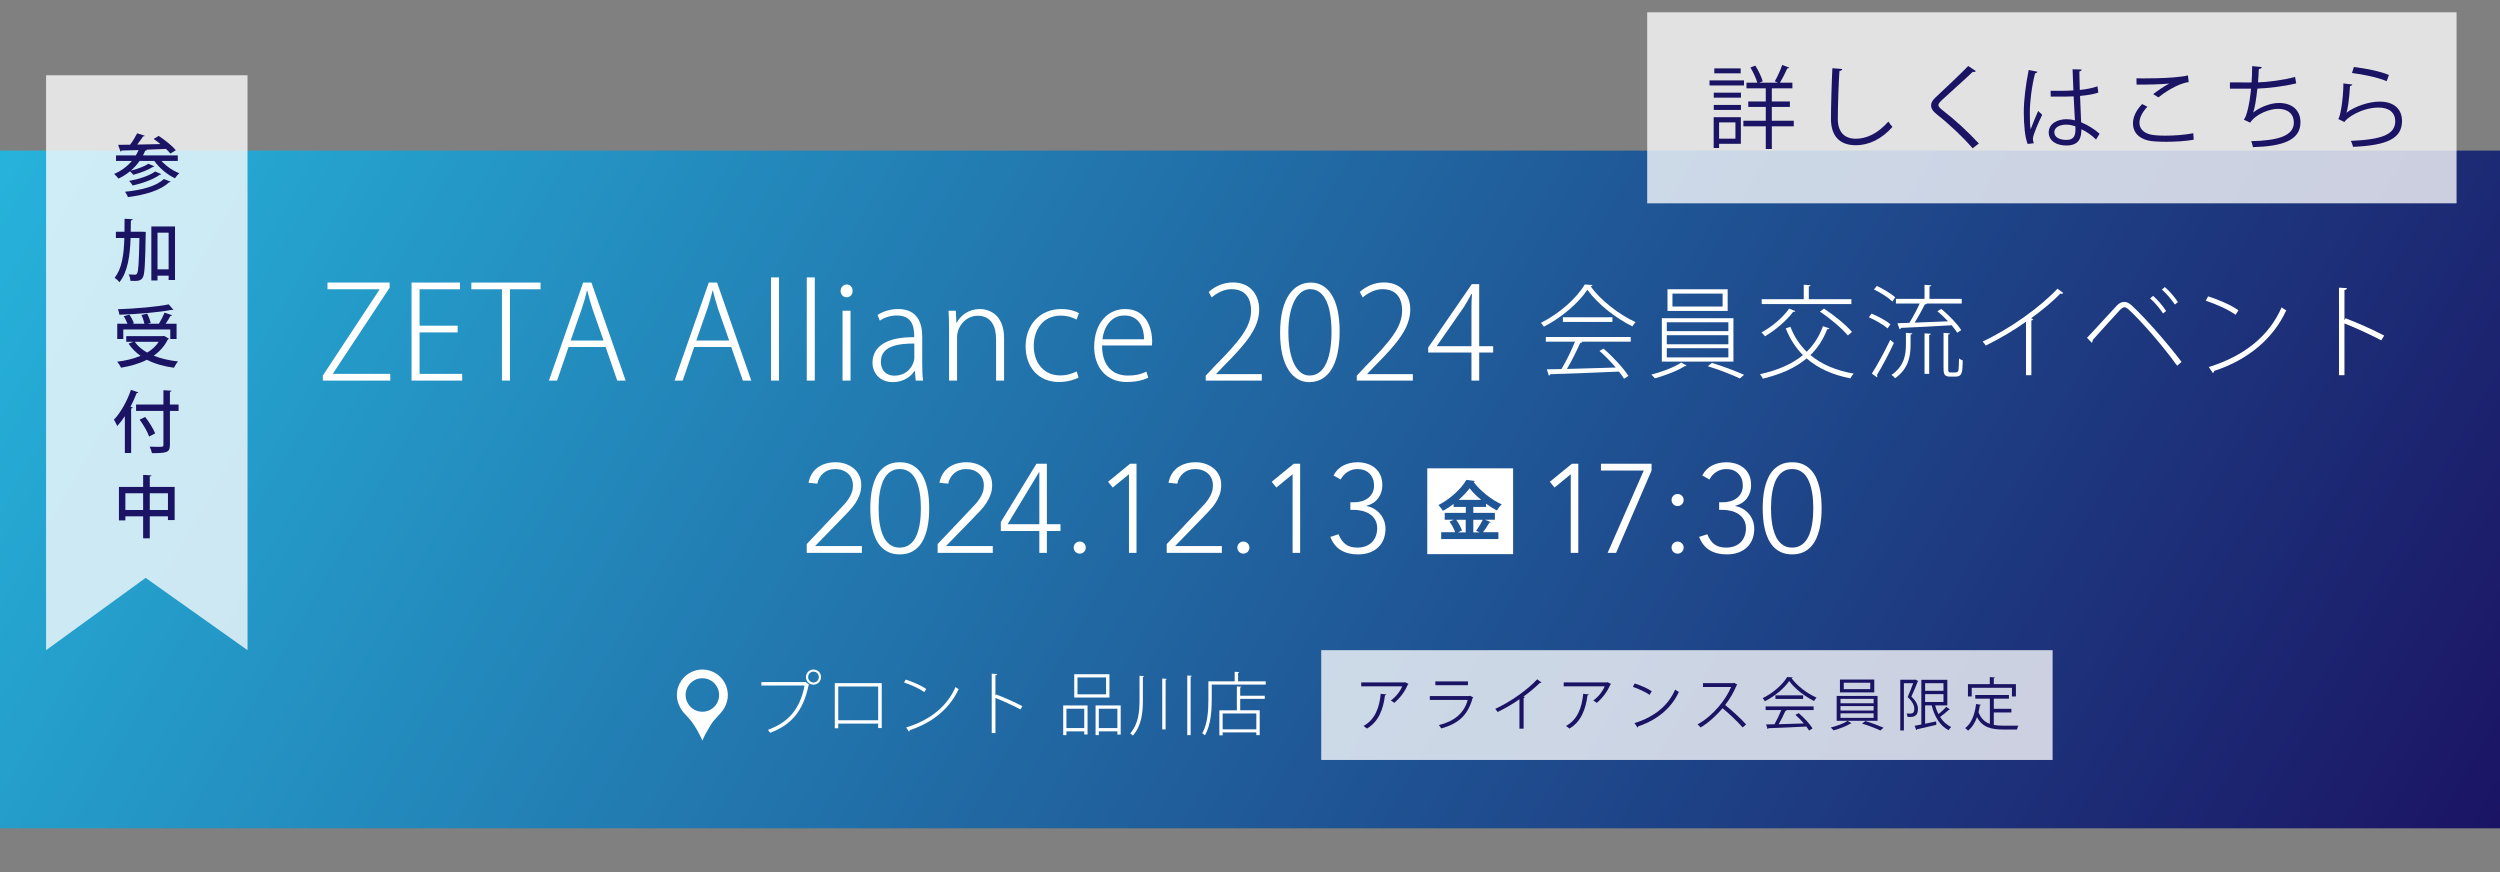
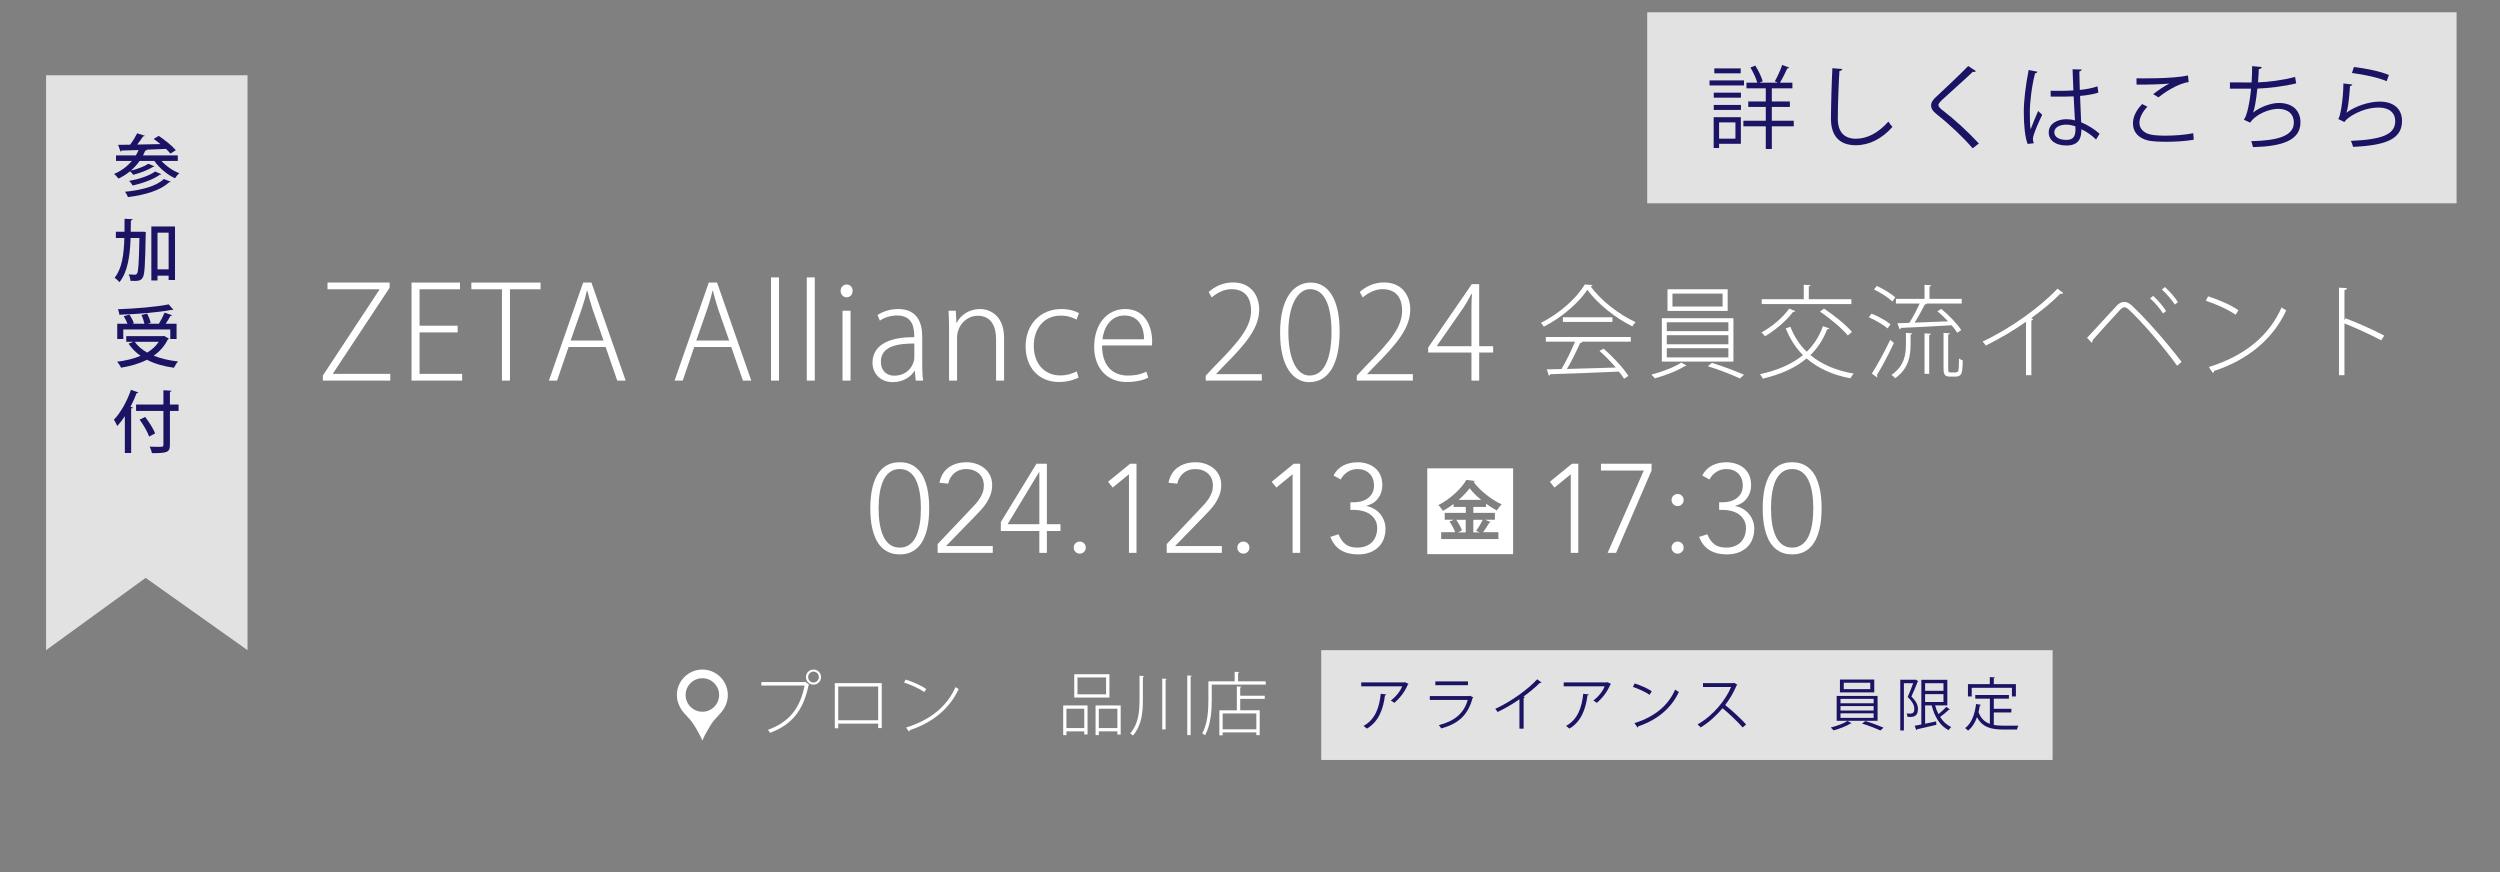
<svg xmlns="http://www.w3.org/2000/svg" id="_レイヤー_1" data-name="レイヤー 1" width="332" height="115.863" viewBox="0 0 332 115.863">
  <rect x="0" y="0" width="332" height="115.863" fill="#808080" stroke="none" />
  <defs>
    <style>
      .cls-1 {
        fill: #1b1464;
      }

      .cls-2 {
        opacity: .77;
      }

      .cls-2, .cls-3 {
        fill: #fff;
      }

      .cls-4 {
        fill: url(#_名称未設定グラデーション_148);
      }
    </style>
    <linearGradient id="_名称未設定グラデーション_148" data-name="名称未設定グラデーション 148" x1="22.014" y1="-18.13" x2="309.986" y2="148.13" gradientUnits="userSpaceOnUse">
      <stop offset="0" stop-color="#26b3db" />
      <stop offset=".999" stop-color="#1b1464" />
    </linearGradient>
  </defs>
-   <rect class="cls-4" y="20" width="332" height="90" />
  <polygon class="cls-2" points="32.872 86.343 32.872 9.999 6.119 9.999 6.119 86.343 19.34 76.743 32.872 86.343" />
  <g>
    <path class="cls-1" d="M23.609,21.369h-2.161c.612.692,1.495,1.305,2.359,1.629-.189.162-.441.478-.567.676-1.036-.478-2.062-1.342-2.746-2.305h-1.954c-.334.485-.729.918-1.17,1.296.819-.198,1.81-.559,2.341-.918l.792.342c-.027.045-.09.072-.189.072-.621.405-1.71.819-2.62,1.053-.099-.135-.271-.324-.423-.468-.468.387-.981.711-1.54.973-.126-.172-.396-.478-.576-.621.918-.388,1.729-.973,2.359-1.729h-2.107v-.729h2.629c.135-.226.261-.469.369-.711-.855.026-1.629.045-2.25.062-.027.081-.081.126-.153.135l-.315-.891c.45-.01.99-.01,1.594-.019.351-.468.711-1.062.936-1.513l1.008.324c-.027.063-.108.091-.225.091-.207.323-.495.72-.783,1.08.972-.019,2.035-.045,3.088-.063-.297-.252-.612-.486-.9-.684l.675-.405c.792.531,1.792,1.323,2.269,1.899-.297.207-.513.324-.72.45-.145-.18-.352-.396-.585-.621-.874.045-1.764.081-2.62.107l.081.027c-.027.072-.108.108-.226.108-.09.216-.18.423-.288.621h4.619v.729ZM22.655,24.123c-.027.063-.099.1-.216.091-1.107,1.062-3.133,1.665-5.446,1.962-.081-.216-.243-.521-.396-.711,2.161-.207,4.168-.729,5.159-1.692l.9.351ZM21.422,23.124c-.036.055-.099.081-.198.081-.819.604-2.278,1.135-3.61,1.432-.099-.189-.288-.45-.459-.612,1.251-.225,2.7-.685,3.448-1.251l.819.351Z" />
    <path class="cls-1" d="M18.91,30.773l.45.027c0,.063-.009.181-.009.279-.072,4.051-.135,5.41-.405,5.798-.279.432-.594.45-1.62.423-.018-.252-.099-.621-.243-.855.351.027.675.036.828.036.135,0,.207-.036.288-.162.18-.252.252-1.404.315-4.708h-1.171c-.081,2.367-.378,4.501-1.485,5.869-.144-.197-.432-.459-.639-.594.981-1.197,1.233-3.079,1.296-5.275h-1.125v-.838h1.144c.009-.558.009-1.134.009-1.719l1.08.054c-.018.099-.09.153-.243.171,0,.504-.009.999-.018,1.494h1.548ZM20.098,30.071h3.143v7.112h-.847v-.576h-1.477v.64h-.819v-7.176ZM20.917,35.77h1.477v-4.87h-1.477v4.87Z" />
    <path class="cls-1" d="M21.791,44.607l.639.36c-.036.054-.09.099-.144.117-.441.891-1.081,1.593-1.873,2.151.927.378,2.025.63,3.232.766-.189.207-.423.585-.541.837-1.368-.189-2.574-.531-3.592-1.062-1.008.514-2.188.847-3.439,1.054-.09-.217-.342-.604-.522-.793,1.134-.144,2.196-.396,3.115-.783-.63-.44-1.17-.98-1.593-1.611l.621-.252h-.928v-.756h4.862l.162-.027ZM16.372,43.751v1.27h-.802v-2.025h1.359c-.117-.307-.306-.702-.495-.999l.748-.217c.243.352.495.829.594,1.144l-.234.072h1.639c-.072-.333-.225-.811-.396-1.17l.766-.172c.198.388.396.909.459,1.233l-.423.108h1.512c.27-.433.576-1.035.756-1.477l1.008.342c-.027.055-.108.091-.225.091-.162.306-.405.702-.639,1.044h1.45v2.025h-.838v-1.27h-6.238ZM23.024,41.141c-.026.018-.062.027-.107.027-.036,0-.072-.01-.117-.019-1.756.342-4.564.567-6.95.648-.009-.216-.108-.54-.189-.729,2.368-.09,5.14-.315,6.743-.648l.621.721ZM17.893,45.39c.396.567.963,1.045,1.647,1.432.639-.378,1.161-.855,1.539-1.432h-3.187Z" />
    <path class="cls-1" d="M16.579,55.272c-.324.485-.657.927-1.009,1.305-.09-.216-.306-.647-.441-.846.874-.892,1.738-2.431,2.26-3.961l.99.342c-.036.062-.117.108-.234.099-.234.612-.514,1.225-.819,1.81l.306.081c-.018.072-.081.126-.216.136v5.923h-.837v-4.888ZM23.717,53.723v.847h-1.152v4.51c0,.567-.135.811-.495.945-.36.135-.972.153-1.891.153-.045-.243-.18-.621-.306-.864.387.018.756.027,1.053.027.711,0,.774,0,.774-.262v-4.51h-3.628v-.847h3.628v-1.899l1.071.062c-.009.081-.054.127-.207.145v1.692h1.152ZM19.801,57.972c-.198-.603-.747-1.548-1.26-2.241l.738-.36c.522.676,1.099,1.585,1.324,2.188l-.801.414Z" />
-     <path class="cls-1" d="M19.891,64.667h3.304v4.394h-.891v-.495h-2.413v2.926h-.882v-2.926h-2.359v.54h-.855v-4.438h3.214v-1.602l1.107.062c-.009.072-.072.126-.226.153v1.386ZM16.65,67.729h2.359v-2.224h-2.359v2.224ZM19.891,67.729h2.413v-2.224h-2.413v2.224Z" />
  </g>
  <g>
    <path class="cls-3" d="M51.742,38.211l-7.512,11.37v.069h7.598v.892h-8.953v-.669l7.512-11.405v-.052h-6.895v-.892h8.25v.687Z" />
    <path class="cls-3" d="M61.377,50.542h-6.723v-13.018h6.432v.892h-5.368v4.837h5.059v.892h-5.059v5.506h5.659v.892Z" />
    <path class="cls-3" d="M71.786,38.416h-4.064v12.126h-1.063v-12.126h-4.064v-.892h9.192v.892Z" />
    <path class="cls-3" d="M83.085,50.542h-1.115l-1.543-4.459h-4.922l-1.526,4.459h-1.081l4.545-13.018h1.098l4.545,13.018ZM80.153,45.225l-1.475-4.202c-.291-.909-.498-1.664-.686-2.419h-.051c-.171.772-.395,1.527-.669,2.351l-1.492,4.271h4.374Z" />
    <path class="cls-3" d="M99.769,50.542h-1.115l-1.543-4.459h-4.922l-1.526,4.459h-1.081l4.545-13.018h1.098l4.545,13.018ZM96.836,45.225l-1.475-4.202c-.291-.909-.497-1.664-.686-2.419h-.051c-.172.772-.395,1.527-.669,2.351l-1.492,4.271h4.374Z" />
    <path class="cls-3" d="M103.453,50.542h-1.063v-13.703h1.063v13.703Z" />
    <path class="cls-3" d="M108.203,50.542h-1.063v-13.703h1.063v13.703Z" />
    <path class="cls-3" d="M112.42,39.479c-.463,0-.789-.395-.789-.857,0-.446.343-.84.807-.84.48,0,.789.377.789.84,0,.515-.343.857-.806.857ZM112.952,50.542h-1.063v-9.278h1.063v9.278Z" />
    <path class="cls-3" d="M122.47,48.329c0,.738.017,1.527.12,2.213h-.978l-.12-1.286h-.051c-.446.737-1.458,1.492-2.864,1.492-1.818,0-2.71-1.304-2.71-2.573,0-2.178,1.903-3.43,5.54-3.396,0-.909,0-2.882-2.281-2.882-.789,0-1.63.224-2.281.687l-.309-.755c.806-.531,1.818-.789,2.727-.789,2.624,0,3.208,1.921,3.208,3.671v3.618ZM121.423,45.62c-1.938,0-4.442.239-4.442,2.4,0,1.287.84,1.87,1.767,1.87,1.989,0,2.675-1.664,2.675-2.35v-1.921Z" />
    <path class="cls-3" d="M133.341,50.542h-1.063v-5.488c0-1.646-.601-3.121-2.436-3.121-1.561,0-2.744,1.389-2.744,2.864v5.745h-1.063v-7.015c0-.892-.034-1.544-.068-2.264h.96l.086,1.612h.034c.498-.995,1.612-1.836,3.104-1.836.96,0,3.19.532,3.19,3.877v5.625Z" />
    <path class="cls-3" d="M143.234,50.147c-.412.206-1.355.583-2.624.583-2.642,0-4.408-1.921-4.408-4.733,0-2.916,1.956-4.957,4.751-4.957,1.115,0,1.99.326,2.333.549l-.326.857c-.429-.239-1.115-.531-2.093-.531-2.366,0-3.584,1.869-3.584,4.014,0,2.384,1.458,3.928,3.499,3.928,1.046,0,1.715-.31,2.212-.532l.24.823Z" />
    <path class="cls-3" d="M152.493,50.147c-.412.223-1.355.583-2.881.583-2.675,0-4.305-1.938-4.305-4.665,0-3.035,1.715-5.025,4.116-5.025,2.95,0,3.567,2.779,3.585,4.22,0,.257-.018.411-.034.617h-6.621c0,2.882,1.578,3.996,3.396,3.996,1.269,0,1.955-.257,2.487-.515l.257.789ZM151.927,45.053c.017-1.32-.532-3.156-2.607-3.156-1.921,0-2.761,1.767-2.916,3.156h5.523Z" />
    <path class="cls-3" d="M167.564,50.542h-7.443v-.651l1.167-1.252c3.31-3.328,4.854-5.214,4.854-7.409,0-1.424-.6-2.83-2.624-2.83-1.029,0-1.972.565-2.607,1.098l-.395-.721c.789-.721,1.904-1.27,3.207-1.27,2.573,0,3.499,1.956,3.499,3.568,0,2.486-1.749,4.562-4.733,7.546l-.978,1.029v.034h6.054v.857Z" />
    <path class="cls-3" d="M169.997,44.213c0-4.699,1.852-6.688,4.082-6.688,2.23,0,3.825,2.093,3.825,6.466,0,4.545-1.578,6.758-4.048,6.758-2.127,0-3.859-2.075-3.859-6.535ZM176.823,44.076c0-3.311-.84-5.677-2.847-5.677-1.646,0-2.881,2.161-2.881,5.677,0,3.499,1.063,5.797,2.812,5.797,2.092,0,2.916-2.59,2.916-5.797Z" />
    <path class="cls-3" d="M187.625,50.542h-7.443v-.651l1.166-1.252c3.31-3.328,4.854-5.214,4.854-7.409,0-1.424-.6-2.83-2.624-2.83-1.029,0-1.972.565-2.607,1.098l-.395-.721c.789-.721,1.904-1.27,3.208-1.27,2.572,0,3.499,1.956,3.499,3.568,0,2.486-1.75,4.562-4.734,7.546l-.978,1.029v.034h6.055v.857Z" />
    <path class="cls-3" d="M196.438,50.542h-1.029v-3.722h-5.746v-.669l5.797-8.421h.978v8.249h1.853v.841h-1.853v3.722ZM190.812,45.979h4.597v-5.042c0-.651.017-1.286.068-1.887l-.068-.017c-.395.754-.686,1.217-.995,1.731l-3.602,5.18v.034Z" />
    <path class="cls-3" d="M211.487,37.851c-.027.094-.121.147-.242.175,1.329,1.88,3.813,3.773,5.962,4.753-.147.147-.309.376-.43.564-2.162-1.062-4.619-2.968-5.976-4.861-1.114,1.706-3.41,3.692-5.773,4.901-.094-.135-.255-.376-.39-.51,2.377-1.182,4.727-3.236,5.814-5.09l1.034.067ZM205.284,45.371v-.618h11.279v.618h-6.553l.121.04c-.041.081-.135.121-.282.135-.443.993-1.114,2.377-1.759,3.451l6.485-.188c-.658-.766-1.423-1.571-2.162-2.202l.537-.309c1.276,1.101,2.659,2.604,3.304,3.625l-.578.376c-.174-.282-.416-.617-.685-.953-3.343.147-6.929.296-9.117.349-.014.121-.094.162-.188.188l-.269-.833,1.947-.04c.631-1.034,1.343-2.524,1.8-3.639h-3.881ZM207.553,42.135h6.579v.618h-6.579v-.618Z" />
    <path class="cls-3" d="M223.982,48.54c-.054.054-.134.08-.269.094-.873.578-2.578,1.235-3.948,1.611-.107-.134-.322-.376-.47-.496,1.383-.35,3.129-1.008,3.961-1.599l.725.39ZM220.692,42.256h9.507v5.761h-9.507v-5.761ZM221.35,42.793v1.182h8.178v-1.182h-8.178ZM221.35,44.511v1.208h8.178v-1.208h-8.178ZM221.35,46.244v1.222h8.178v-1.222h-8.178ZM221.444,38.415h7.99v2.874h-7.99v-2.874ZM222.102,38.993v1.719h6.66v-1.719h-6.66ZM231.058,50.259c-.993-.47-2.833-1.195-4.27-1.625l.563-.443c1.396.43,3.236,1.115,4.257,1.585l-.551.483Z" />
    <path class="cls-3" d="M237.766,43.397c.497,1.289,1.222,2.39,2.162,3.316.94-.913,1.665-2.027,2.162-3.397l.859.296c-.04.066-.134.121-.295.107-.537,1.383-1.276,2.511-2.229,3.438,1.464,1.222,3.397,2.055,5.747,2.457-.147.147-.349.43-.443.631-2.376-.456-4.31-1.343-5.814-2.645-1.504,1.275-3.464,2.121-5.814,2.686-.067-.175-.255-.443-.376-.592,2.296-.51,4.229-1.315,5.707-2.537-.98-.98-1.732-2.162-2.283-3.545l.618-.215ZM238.41,41.315c-.041.081-.148.121-.282.095-.927,1.235-2.404,2.457-3.733,3.249-.107-.134-.322-.389-.47-.51,1.289-.698,2.793-1.907,3.679-3.169l.806.335ZM245.863,39.731v.645h-11.911v-.645h5.586v-1.92l.9.066c-.014.081-.081.148-.229.162v1.691h5.653ZM245.393,44.551c-.752-.913-2.336-2.256-3.706-3.169l.537-.402c1.343.886,2.954,2.188,3.719,3.102l-.55.47Z" />
    <path class="cls-3" d="M248.541,41.651c.886.35,1.974.953,2.511,1.41l-.376.551c-.537-.471-1.598-1.088-2.497-1.478l.362-.483ZM248.582,49.614c.698-1.088,1.706-2.94,2.444-4.484l.483.416c-.672,1.45-1.598,3.209-2.256,4.256.04.055.054.121.054.175,0,.04-.014.095-.041.135l-.685-.497ZM249.24,37.972c.873.402,1.934,1.034,2.444,1.517l-.376.551c-.524-.51-1.558-1.182-2.444-1.598l.376-.47ZM253.725,45.707c0,1.53-.228,3.223-2.054,4.524-.107-.147-.322-.349-.483-.442,1.745-1.195,1.92-2.767,1.92-4.096v-1.49l.846.067c-.013.08-.08.134-.228.16v1.276ZM251.979,42.926l1.584-.053c.457-.726,1.007-1.76,1.37-2.565h-3.155v-.617h3.8v-1.866l.886.066c-.013.081-.067.148-.228.161v1.639h4.283v.617h-4.687l.041.014c-.027.081-.121.107-.255.107-.349.698-.873,1.665-1.356,2.417,1.343-.04,2.9-.107,4.445-.175-.457-.483-.954-.953-1.424-1.343l.511-.309c1.007.819,2.148,2.001,2.658,2.82l-.523.349c-.188-.282-.443-.631-.752-.993-2.484.147-5.116.281-6.728.349-.026.107-.094.161-.174.188l-.295-.807ZM255.578,49.654v-5.384l.846.053c-.013.081-.08.148-.228.162v5.169h-.618ZM258.72,48.889c0,.51.027.577.376.577h.483c.322,0,.497-.067.524-.443.026-.229.04-.738.054-1.423.134.107.322.201.497.268-.041,1.611-.054,2.148-1.021,2.148h-.658c-.873,0-.873-.482-.873-1.275v-4.538l.846.067c-.013.08-.067.134-.228.16v4.459Z" />
    <path class="cls-3" d="M274.007,38.912c-.054.067-.121.107-.229.107-.04,0-.094-.013-.161-.026-1.021,1.061-2.564,2.322-3.88,3.263l.269.147c-.013.081-.121.135-.242.161v7.265h-.712v-7.104c-1.504,1.074-3.384,2.202-5.344,3.169-.094-.161-.282-.402-.416-.537,3.733-1.745,7.734-4.646,9.937-7.022l.779.577Z" />
    <path class="cls-3" d="M277.156,44.86c1.047-1.087,3.263-3.558,4.001-4.323.295-.296.618-.443.94-.443.309,0,.631.147.954.43,1.786,1.651,4.565,4.78,6.66,7.533l-.591.511c-1.987-2.767-4.794-5.949-6.419-7.453-.228-.201-.402-.309-.591-.309-.161,0-.335.121-.537.309-.698.726-2.779,3.075-3.679,4.056.026.12-.014.255-.107.349l-.631-.658ZM285.938,39.288c.631.564,1.329,1.383,1.719,2.015l-.403.322c-.403-.618-1.115-1.478-1.719-2.001l.403-.336ZM287.496,38.12c.645.564,1.343,1.383,1.732,2.001l-.403.322c-.416-.604-1.114-1.464-1.719-1.987l.39-.336Z" />
    <path class="cls-3" d="M293.236,39.355c1.41.443,3.035,1.142,4.028,1.853l-.376.592c-.98-.699-2.564-1.396-3.961-1.867l.309-.577ZM293.33,48.741c4.834-1.504,8.03-4.189,9.668-7.922.188.161.416.295.618.389-1.679,3.68-4.981,6.553-9.561,8.044-.027.107-.107.255-.175.295l-.55-.806Z" />
    <path class="cls-3" d="M316.231,45.196c-1.45-.766-3.384-1.651-4.888-2.242v6.875h-.725v-11.629l1.061.067c-.013.135-.121.215-.335.255v3.988l.148-.241c1.611.604,3.706,1.544,5.129,2.296l-.389.631Z" />
  </g>
  <rect class="cls-2" x="218.749" y="1.633" width="107.483" height="25.368" />
  <g>
    <path class="cls-1" d="M231.606,10.675v.672h-4.581v-.672h4.581ZM231.186,15.568v3.526h-2.891v.563h-.72v-4.09h3.61ZM227.588,12.966v-.66h3.609v.66h-3.609ZM227.588,14.596v-.659h3.609v.659h-3.609ZM231.163,9.08v.659h-3.503v-.659h3.503ZM230.466,16.252h-2.171v2.159h2.171v-2.159ZM238.214,16.036v.743h-2.914v3.011h-.804v-3.011h-2.975v-.743h2.975v-1.835h-2.327v-.731h2.327v-1.739h-2.566v-.756h1.438c-.168-.588-.539-1.391-.911-2.015l.647-.252c.42.66.828,1.523.983,2.087l-.432.18h2.446c-.18-.084-.396-.18-.407-.18.336-.576.768-1.523.983-2.171l.924.348c-.036.084-.132.12-.252.12-.24.54-.636,1.331-.972,1.883h1.655v.756h-2.734v1.739h2.398v.731h-2.398v1.835h2.914Z" />
    <path class="cls-1" d="M244.65,9.164c-.023.144-.132.228-.372.264-.096,1.392-.216,4.569-.216,6.345,0,1.787.888,2.65,2.399,2.65,1.463,0,2.95-.731,4.317-2.279.12.192.396.576.539.708-1.402,1.595-3.105,2.435-4.869,2.435-2.183,0-3.298-1.259-3.298-3.526,0-1.511.107-5.229.191-6.704l1.308.108Z" />
    <path class="cls-1" d="M261.964,19.694c-1.211-1.416-3.082-3.19-4.701-4.462-.6-.479-.815-.815-.815-1.247,0-.348.191-.684.636-1.092,1.091-1.007,3.143-2.95,4.294-4.126l1.019.672c-.023.024-.107.12-.264.12-.048,0-.096-.012-.144-.024-1.199,1.151-3.07,2.783-4.054,3.706-.288.276-.516.516-.516.708,0,.204.216.443.636.756,1.583,1.223,3.273,2.771,4.737,4.354l-.828.636Z" />
    <path class="cls-1" d="M269.276,19.118c-.372-.863-.516-2.65-.516-4.222,0-1.595.252-3.598.647-5.601l1.163.228c-.023.12-.144.204-.312.216-.432,1.644-.695,3.778-.695,5.169,0,.912.012,1.823.107,2.268.264-.72.744-1.871.996-2.435l.539.503c-.396.815-1.235,2.639-1.235,3.202,0,.168.036.349.12.576l-.815.096ZM272.322,12.053c1.008.013,2.016.024,3.022-.048-.048-1.031-.084-1.919-.107-2.806l1.211.035c-.012.12-.12.216-.312.252.012.768.036,1.548.06,2.459.947-.096,1.715-.264,2.351-.479l.108.839c-.576.181-1.403.349-2.423.433.048,1.331.108,2.734.144,3.502.912.371,1.823.959,2.447,1.522l-.468.768c-.492-.491-1.199-1.02-1.943-1.367-.012,1.02-.203,2.159-2.003,2.159-1.403,0-2.339-.672-2.339-1.728,0-1.223,1.235-1.763,2.339-1.763.372,0,.768.048,1.14.156-.036-.756-.107-2.015-.168-3.19-.372.023-.875.036-1.224.036h-1.822l-.013-.78ZM275.608,16.767c-.384-.12-.791-.216-1.187-.216-.732,0-1.607.264-1.607,1.02,0,.672.72,1.008,1.595,1.008.888,0,1.212-.433,1.212-1.392l-.013-.42Z" />
    <path class="cls-1" d="M291.327,18.554c-1.055.191-2.446.275-3.646.275-1.008,0-1.883-.06-2.351-.155-1.451-.324-2.075-1.235-2.075-2.291,0-.924.516-1.847,1.224-2.566l.695.359c-.672.696-1.056,1.464-1.056,2.135,0,.696.468,1.332,1.499,1.56.42.096,1.128.144,1.955.144,1.164,0,2.555-.096,3.694-.323l.06.863ZM285.942,12.498c.624-.479,1.476-1.067,2.123-1.392v-.012c-.912.108-2.999.156-4.33.144,0-.228,0-.623-.012-.839.264.012,4.869.084,6.836-.384l.097.888c-1.428.167-3.263,1.415-4.03,2.026l-.684-.432Z" />
    <path class="cls-1" d="M304.936,11.07c-1.56.396-3.73.648-5.157.696-.156,1.499-.372,2.734-.564,3.178.936-.755,2.387-1.271,3.406-1.271,1.787,0,2.879.96,2.879,2.579,0,2.387-2.411,3.19-6.309,3.286-.048-.228-.132-.588-.24-.792,3.442-.071,5.673-.659,5.673-2.47,0-1.08-.72-1.823-2.11-1.823-1.067,0-2.902.647-3.694,1.835l-.84-.396c.384-.432.78-2.146.96-4.113h-2.807v-.84c.504.013,1.979.013,2.879.013.048-.684.071-1.451.071-2.171l1.271.12c-.023.203-.168.239-.384.264-.023.6-.06,1.211-.107,1.774,1.271-.035,3.478-.312,4.917-.731l.156.863Z" />
    <path class="cls-1" d="M312.391,11.226c-.048.12-.145.18-.312.204-.096,1.775-.323,3.286-.491,3.538h.012c1.176-.876,3.011-1.476,4.414-1.476,1.847,0,2.998.947,2.974,2.627-.036,2.207-1.858,3.19-6.5,3.382-.061-.228-.168-.563-.3-.791,4.186-.181,5.864-.864,5.9-2.579.012-1.151-.791-1.847-2.194-1.847-2.219,0-4.222,1.331-4.558,1.919l-.815-.396c.239-.229.659-2.375.684-4.726l1.188.144ZM312.594,8.9c1.632.191,3.479.563,4.654,1.055l-.3.828c-1.235-.528-3.022-.876-4.605-1.092l.251-.791Z" />
  </g>
  <g>
    <g>
      <path class="cls-3" d="M189.542,73.591v-11.398h11.398v11.398h-11.398ZM195.659,67.322h1.685v-.431c.481.354.975.659,1.431.899.139-.228.456-.646.658-.811-1.292-.545-2.976-1.899-3.736-2.977.076-.024.152-.062.152-.126l-1.114-.152c-.659,1.178-2.191,2.584-3.724,3.356.177.152.481.545.608.76.481-.253.962-.558,1.418-.912v.393h1.621v.785h-2.799v.912h1.216l-.583.253c.316.431.608.976.747,1.406h-1.849v.912h7.599v-.912h-2.039c.291-.38.633-.899.835-1.267.089,0,.152-.025.178-.076l-.76-.316h1.317v-.912h-2.862v-.785ZM194.646,69.031v1.672h-1.039l.544-.253c-.139-.431-.443-.963-.76-1.419h1.254ZM193.709,66.385c.583-.507,1.089-1.052,1.456-1.546.393.532.938,1.064,1.545,1.546h-3.001ZM195.659,69.031h1.254c-.228.469-.595,1.076-.887,1.469.177.076.367.14.469.203h-.836v-1.672Z" />
      <g>
-         <path class="cls-3" d="M107.134,72.253l4.447-4.697c.201-.201.401-.415.602-.644s.382-.468.543-.719c.161-.251.292-.516.393-.794.101-.278.15-.579.15-.903,0-.69-.223-1.23-.668-1.621-.446-.39-1.009-.585-1.688-.585-.613,0-1.131.179-1.554.535-.424.356-.697.824-.819,1.404l-1.17-.117c.189-.914.607-1.597,1.253-2.048s1.426-.677,2.34-.677c.457,0,.892.069,1.304.209.412.139.774.337,1.087.593.312.257.56.571.744.944.184.374.276.8.276,1.279,0,.457-.07.88-.209,1.271-.14.39-.323.761-.552,1.111s-.49.683-.786.994c-.295.312-.593.625-.894.937l-3.694,3.795h6.218v.902h-7.322v-1.17Z" />
        <path class="cls-3" d="M115.575,67.505c0-.423.02-.871.059-1.345s.111-.937.217-1.388.251-.88.435-1.287c.184-.407.421-.767.71-1.078.29-.312.638-.561,1.045-.744s.889-.275,1.446-.275,1.039.092,1.446.275.755.432,1.045.744c.29.312.527.671.71,1.078.184.407.329.836.435,1.287s.178.914.217,1.388.059.922.059,1.345c0,.436-.02.887-.059,1.354s-.111.928-.217,1.379-.25.881-.435,1.287c-.184.407-.421.767-.71,1.078-.29.312-.638.561-1.045.744s-.889.275-1.446.275-1.039-.092-1.446-.275-.755-.432-1.045-.744c-.29-.312-.526-.671-.71-1.078-.184-.406-.329-.836-.435-1.287s-.178-.911-.217-1.379-.059-.919-.059-1.354ZM116.679,67.505c0,.312.011.655.033,1.028.022.374.067.752.134,1.137s.165.761.292,1.129c.128.367.295.693.501.978s.46.513.761.686.663.259,1.086.259c.412,0,.771-.086,1.078-.259s.563-.401.769-.686.374-.61.501-.978c.128-.368.226-.744.292-1.129s.111-.763.134-1.137c.022-.373.034-.716.034-1.028,0-.301-.011-.641-.034-1.02-.022-.378-.067-.76-.134-1.145s-.165-.761-.292-1.129c-.128-.367-.295-.693-.501-.978s-.462-.513-.769-.686-.666-.259-1.078-.259-.771.086-1.078.259-.563.401-.769.686-.374.61-.501.978c-.128.368-.226.744-.292,1.129s-.111.767-.134,1.145c-.022.379-.033.719-.033,1.02Z" />
        <path class="cls-3" d="M124.518,72.253l4.447-4.697c.201-.201.401-.415.602-.644s.382-.468.543-.719c.161-.251.292-.516.393-.794.101-.278.15-.579.15-.903,0-.69-.223-1.23-.668-1.621-.446-.39-1.009-.585-1.688-.585-.613,0-1.131.179-1.554.535-.424.356-.697.824-.819,1.404l-1.17-.117c.189-.914.607-1.597,1.253-2.048s1.426-.677,2.34-.677c.457,0,.892.069,1.304.209.412.139.774.337,1.087.593.312.257.56.571.744.944.184.374.276.8.276,1.279,0,.457-.07.88-.209,1.271-.14.39-.323.761-.552,1.111s-.49.683-.786.994c-.295.312-.593.625-.894.937l-3.694,3.795h6.218v.902h-7.322v-1.17Z" />
        <path class="cls-3" d="M138.024,70.515h-5.115v-1.188l4.73-7.739h1.387v8.023h1.806v.903h-1.806v2.908h-1.003v-2.908ZM138.024,62.692h-.033l-4.179,6.92h4.212v-6.92Z" />
        <path class="cls-3" d="M142.588,72.721c0-.223.078-.412.234-.568s.345-.234.568-.234.412.078.568.234.234.346.234.568-.078.412-.234.568-.345.234-.568.234-.412-.078-.568-.234-.234-.346-.234-.568Z" />
        <path class="cls-3" d="M149.926,62.992h-.017l-2.14,1.755-.619-.769,2.925-2.391h.853v11.835h-1.003v-10.431Z" />
        <path class="cls-3" d="M154.941,72.253l4.446-4.697c.201-.201.401-.415.602-.644.2-.229.381-.468.543-.719s.292-.516.393-.794c.1-.278.15-.579.15-.903,0-.69-.223-1.23-.668-1.621-.446-.39-1.009-.585-1.688-.585-.613,0-1.131.179-1.555.535-.424.356-.697.824-.819,1.404l-1.17-.117c.189-.914.607-1.597,1.254-2.048.646-.451,1.426-.677,2.34-.677.457,0,.891.069,1.304.209.412.139.774.337,1.086.593.312.257.56.571.744.944.184.374.275.8.275,1.279,0,.457-.069.88-.209,1.271-.139.39-.323.761-.551,1.111-.229.351-.491.683-.786.994-.295.312-.594.625-.895.937l-3.694,3.795h6.219v.902h-7.322v-1.17Z" />
        <path class="cls-3" d="M164.318,72.721c0-.223.078-.412.234-.568s.345-.234.568-.234.412.078.568.234.234.346.234.568-.078.412-.234.568-.345.234-.568.234-.412-.078-.568-.234-.234-.346-.234-.568Z" />
        <path class="cls-3" d="M171.657,62.992h-.017l-2.14,1.755-.619-.769,2.925-2.391h.853v11.835h-1.003v-10.431Z" />
        <path class="cls-3" d="M177.758,70.949c.223.568.526,1.006.911,1.312.384.307.911.46,1.58.46.435,0,.819-.066,1.153-.2.334-.134.61-.318.828-.552.217-.234.381-.507.493-.819.111-.312.167-.646.167-1.003,0-.435-.092-.808-.276-1.12-.184-.312-.423-.565-.719-.761-.295-.194-.63-.337-1.003-.426-.374-.089-.75-.134-1.128-.134h-.435v-1.003h.501c.312,0,.627-.042.944-.126.318-.083.602-.214.853-.393.251-.178.454-.409.61-.693.156-.284.234-.627.234-1.028,0-.635-.198-1.156-.593-1.562-.396-.407-.928-.61-1.596-.61-.491,0-.931.125-1.321.376s-.697.588-.919,1.012l-.953-.535c.323-.613.766-1.059,1.329-1.337.563-.279,1.184-.418,1.864-.418.445,0,.869.063,1.27.191.401.129.752.318,1.053.568.301.251.538.566.71.945s.259.824.259,1.337c0,.646-.179,1.218-.535,1.713-.356.496-.88.839-1.571,1.028v.033c.379.067.722.192,1.028.377.306.184.571.409.794.677.223.268.396.568.518.902s.184.691.184,1.07c0,.468-.075.908-.226,1.32-.15.412-.379.771-.685,1.078-.307.307-.688.549-1.145.728-.457.178-.992.267-1.605.267-.892,0-1.646-.187-2.265-.56-.618-.373-1.083-.961-1.396-1.764l1.086-.351Z" />
      </g>
    </g>
    <g>
      <path class="cls-3" d="M208.596,62.992h-.017l-2.14,1.755-.619-.769,2.925-2.391h.853v11.835h-1.003v-10.431Z" />
      <path class="cls-3" d="M219.327,62.49l-4.714,10.933h-1.12l4.798-10.933h-5.684v-.902h6.72v.902Z" />
      <path class="cls-3" d="M221.985,66.403c0-.223.078-.412.234-.568s.345-.234.568-.234.412.078.568.234.234.346.234.568-.078.412-.234.568-.345.233-.568.233-.412-.077-.568-.233-.234-.346-.234-.568ZM221.985,72.721c0-.223.078-.412.234-.568s.345-.234.568-.234.412.078.568.234.234.346.234.568-.078.412-.234.568-.345.234-.568.234-.412-.078-.568-.234-.234-.346-.234-.568Z" />
      <path class="cls-3" d="M226.732,70.949c.223.568.526,1.006.911,1.312.385.307.911.46,1.58.46.435,0,.819-.066,1.153-.2.334-.134.61-.318.827-.552.217-.234.382-.507.493-.819.111-.312.167-.646.167-1.003,0-.435-.092-.808-.276-1.12-.184-.312-.424-.565-.719-.761-.295-.194-.63-.337-1.003-.426-.374-.089-.75-.134-1.128-.134h-.435v-1.003h.501c.312,0,.626-.042.944-.126.317-.083.602-.214.853-.393.25-.178.454-.409.61-.693.156-.284.234-.627.234-1.028,0-.635-.198-1.156-.594-1.562-.396-.407-.928-.61-1.596-.61-.491,0-.931.125-1.321.376s-.696.588-.919,1.012l-.953-.535c.323-.613.766-1.059,1.329-1.337.562-.279,1.184-.418,1.864-.418.446,0,.869.063,1.271.191.401.129.752.318,1.053.568.301.251.537.566.71.945.172.379.259.824.259,1.337,0,.646-.178,1.218-.535,1.713-.357.496-.88.839-1.571,1.028v.033c.378.067.721.192,1.028.377.307.184.571.409.794.677.223.268.396.568.518.902s.184.691.184,1.07c0,.468-.075.908-.226,1.32s-.379.771-.686,1.078-.688.549-1.145.728c-.457.178-.992.267-1.604.267-.892,0-1.646-.187-2.265-.56s-1.084-.961-1.396-1.764l1.087-.351Z" />
      <path class="cls-3" d="M234.087,67.505c0-.423.02-.871.059-1.345s.111-.937.217-1.388.251-.88.435-1.287c.184-.407.421-.767.71-1.078.29-.312.638-.561,1.045-.744s.889-.275,1.446-.275,1.039.092,1.446.275.755.432,1.045.744c.29.312.527.671.71,1.078.184.407.329.836.435,1.287s.178.914.217,1.388.059.922.059,1.345c0,.436-.02.887-.059,1.354s-.111.928-.217,1.379-.25.881-.435,1.287c-.184.407-.421.767-.71,1.078-.29.312-.638.561-1.045.744s-.889.275-1.446.275-1.039-.092-1.446-.275-.755-.432-1.045-.744c-.29-.312-.526-.671-.71-1.078-.184-.406-.329-.836-.435-1.287s-.178-.911-.217-1.379-.059-.919-.059-1.354ZM235.19,67.505c0,.312.011.655.033,1.028.022.374.067.752.134,1.137s.165.761.292,1.129c.128.367.295.693.501.978s.46.513.761.686.663.259,1.086.259c.412,0,.771-.086,1.078-.259s.563-.401.769-.686.374-.61.501-.978c.128-.368.226-.744.292-1.129s.111-.763.134-1.137c.022-.373.034-.716.034-1.028,0-.301-.011-.641-.034-1.02-.022-.378-.067-.76-.134-1.145s-.165-.761-.292-1.129c-.128-.367-.295-.693-.501-.978s-.462-.513-.769-.686-.666-.259-1.078-.259-.771.086-1.078.259-.563.401-.769.686-.374.61-.501.978c-.128.368-.226.744-.292,1.129s-.111.767-.134,1.145c-.022.379-.033.719-.033,1.02Z" />
    </g>
  </g>
  <g>
    <g>
      <rect class="cls-2" x="175.459" y="86.343" width="97.129" height="14.579" />
      <g>
        <path class="cls-1" d="M187.062,90.84c-.015.03-.061.053-.099.068-.41.973-1.063,1.815-1.801,2.432-.114-.1-.327-.236-.463-.312.699-.51,1.261-1.247,1.512-1.885h-5.441v-.517h5.729l.084-.038.479.251ZM184.098,92.222c-.007.061-.076.114-.175.129-.22,1.793-.836,3.503-2.401,4.407-.106-.091-.304-.266-.449-.35,1.55-.851,2.105-2.439,2.288-4.271l.737.084Z" />
        <path class="cls-1" d="M195.661,92.617c-.015.031-.053.062-.099.076-.623,2.295-1.892,3.412-4.164,4.043-.068-.137-.213-.327-.319-.44,2.067-.518,3.352-1.581,3.83-3.344h-5.03v-.517h5.258l.076-.046.449.228ZM194.946,90.991h-4.332v-.501h4.332v.501Z" />
        <path class="cls-1" d="M204.708,90.634c-.03.038-.076.062-.145.062-.023,0-.045,0-.076-.008-.585.593-1.428,1.284-2.166,1.816.061.022.152.068.183.083-.015.046-.084.092-.167.099v4.081h-.555v-3.906c-.805.57-1.854,1.186-2.895,1.695-.076-.122-.213-.312-.319-.418,2.075-.958,4.347-2.584,5.57-3.929l.57.425Z" />
        <path class="cls-1" d="M213.953,90.84c-.015.03-.061.053-.099.068-.41.973-1.063,1.815-1.801,2.432-.114-.1-.327-.236-.463-.312.699-.51,1.261-1.247,1.512-1.885h-5.441v-.517h5.729l.084-.038.479.251ZM210.989,92.222c-.007.061-.076.114-.175.129-.22,1.793-.836,3.503-2.401,4.407-.106-.091-.304-.266-.449-.35,1.55-.851,2.105-2.439,2.288-4.271l.737.084Z" />
        <path class="cls-1" d="M217.087,90.763c.791.251,1.702.646,2.265,1.033l-.289.479c-.547-.388-1.443-.79-2.219-1.056l.243-.456ZM217.057,96.029c2.698-.836,4.491-2.348,5.403-4.453.16.13.334.229.494.312-.95,2.082-2.804,3.701-5.38,4.56-.007.068-.053.145-.106.175l-.41-.593Z" />
        <path class="cls-1" d="M230.724,90.93c-.015.038-.053.068-.099.084-.411.965-.897,1.801-1.52,2.613.829.661,2.075,1.794,2.781,2.576l-.463.403c-.669-.775-1.892-1.931-2.667-2.554-.668.813-1.824,1.923-2.925,2.554-.084-.114-.266-.305-.395-.411,2.104-1.154,3.769-3.312,4.453-4.962h-3.731v-.517h4.027l.099-.038.441.251Z" />
-         <path class="cls-1" d="M238.084,89.958c-.022.061-.084.099-.159.114.745,1.033,2.12,2.052,3.313,2.568-.122.121-.243.304-.327.456-1.208-.593-2.576-1.634-3.306-2.66-.631.942-1.9,2.021-3.229,2.69-.061-.106-.19-.304-.296-.41,1.337-.646,2.652-1.786,3.252-2.805l.752.046ZM234.475,94.297v-.486h6.375v.486h-3.655l.091.03c-.022.054-.084.076-.182.084-.228.517-.57,1.2-.896,1.763,1.01-.022,2.188-.061,3.343-.099-.342-.396-.737-.806-1.117-1.14l.433-.236c.714.616,1.482,1.452,1.839,2.029l-.456.289c-.099-.16-.221-.342-.373-.532-1.847.099-3.807.183-5.023.221-.015.068-.061.099-.122.106l-.19-.608c.319,0,.692-.008,1.109-.022.312-.547.669-1.292.904-1.885h-2.082ZM235.774,92.337h3.686v.479h-3.686v-.479Z" />
        <path class="cls-1" d="M245.885,96.045c-.03.03-.084.045-.152.053-.494.319-1.466.691-2.242.896-.084-.106-.25-.28-.372-.38.79-.189,1.771-.555,2.242-.881l.524.312ZM243.91,92.42h5.433v3.298h-5.433v-3.298ZM244.343,90.239h4.56v1.71h-4.56v-1.71ZM244.419,92.807v.585h4.399v-.585h-4.399ZM244.419,93.764v.593h4.399v-.593h-4.399ZM244.419,94.73v.6h4.399v-.6h-4.399ZM244.852,90.665v.851h3.518v-.851h-3.518ZM249.708,97.01c-.57-.273-1.611-.677-2.432-.92l.449-.334c.79.235,1.823.623,2.416.882l-.433.372Z" />
        <path class="cls-1" d="M254.393,90.247l.342.205c-.015.022-.037.053-.068.068-.22.585-.539,1.36-.836,1.983.646.623.874,1.147.874,1.648,0,1.109-.736,1.079-1.383,1.057-.008-.137-.061-.335-.129-.456.205.016.402.016.547.016.106-.016.197-.038.281-.084.137-.076.197-.297.197-.532,0-.243-.015-.774-.881-1.588.266-.577.539-1.3.729-1.831h-1.231v6.269h-.479v-6.732h1.953l.083-.022ZM256.984,93.681c.113.41.266.806.448,1.155.364-.289.782-.677,1.041-.973l.471.364c-.022.03-.083.046-.151.038-.289.281-.76.661-1.147.942.372.601.866,1.063,1.474,1.337-.113.099-.266.289-.342.426-1.147-.577-1.869-1.778-2.249-3.29h-.874v2.432l1.459-.312.038.456c-.942.22-1.945.456-2.568.593-.008.053-.046.099-.099.113l-.221-.577c.251-.046.555-.106.889-.175v-5.935h3.45v3.404h-1.618ZM258.094,90.733h-2.439v1.003h2.439v-1.003ZM255.654,92.177v1.049h2.439v-1.049h-2.439Z" />
        <path class="cls-1" d="M264.777,94.616v1.656c.403.076.844.099,1.322.099.267,0,1.604,0,1.953-.007-.083.129-.175.364-.197.517h-1.778c-1.634,0-2.819-.281-3.526-1.642-.273.744-.66,1.368-1.192,1.786-.084-.1-.267-.251-.388-.335.836-.615,1.276-1.778,1.451-3.199l.653.106c-.015.054-.061.092-.151.092-.046.304-.106.6-.175.889.319.851.836,1.307,1.505,1.55v-3.343h-1.938v-.486h4.469v.486h-2.007v1.345h2.333v.486h-2.333ZM261.845,91.341v1.147h-.502v-1.634h2.903v-.935l.691.046c-.008.053-.054.091-.16.106v.782h2.934v1.634h-.524v-1.147h-5.342Z" />
      </g>
    </g>
    <g>
      <g>
        <path class="cls-3" d="M101.109,90.575h5.821l.055-.009.482.382c-.018.037-.045.055-.091.073-.711,3.416-2.305,5.256-5.102,6.295-.073-.109-.2-.292-.291-.392,2.706-.993,4.245-2.715,4.865-5.885h-5.739v-.465ZM108.032,88.917c.556,0,1.002.438,1.002,1.002,0,.556-.446,1.002-1.002,1.002-.556,0-1.002-.446-1.002-1.002,0-.583.465-1.002,1.002-1.002ZM108.743,89.919c0-.409-.319-.729-.71-.729-.392,0-.71.319-.71.729,0,.392.318.72.71.72.41,0,.71-.346.71-.72Z" />
        <path class="cls-3" d="M117.094,90.72v5.967h-.474v-.592h-5.302v.619h-.456v-5.994h6.231ZM116.621,95.649v-4.482h-5.302v4.482h5.302Z" />
        <path class="cls-3" d="M120.271,90.247c.957.301,2.059.774,2.733,1.257l-.255.401c-.665-.474-1.74-.947-2.687-1.267l.209-.392ZM120.334,96.614c3.28-1.02,5.448-2.842,6.559-5.374.127.109.283.2.419.264-1.139,2.496-3.379,4.446-6.486,5.457-.019.073-.073.173-.118.2l-.374-.547Z" />
-         <path class="cls-3" d="M135.509,94.21c-.984-.52-2.296-1.12-3.316-1.521v4.664h-.492v-7.889l.719.046c-.009.091-.082.146-.228.173v2.705l.1-.164c1.093.41,2.514,1.048,3.479,1.558l-.264.429Z" />
        <path class="cls-3" d="M141.193,97.626v-3.944h3.234v3.854h-.437v-.41h-2.369v.501h-.428ZM143.99,94.119h-2.369v2.568h2.369v-2.568ZM147.333,89.537v3.097h-4.673v-3.097h4.673ZM146.886,92.206v-2.241h-3.798v2.241h3.798ZM145.493,93.681h3.334v3.871h-.438v-.428h-2.468v.501h-.428v-3.944ZM145.921,96.687h2.468v-2.568h-2.468v2.568Z" />
        <path class="cls-3" d="M151.33,89.746l.602.036c-.01.055-.055.101-.155.109v2.97c0,1.759-.146,3.471-1.33,4.828-.082-.091-.246-.228-.355-.291,1.111-1.285,1.239-2.906,1.239-4.537v-3.115ZM154.345,90.11l.601.046c-.009.055-.045.091-.154.109v6.595h-.447v-6.75ZM157.67,89.7l.61.046c-.009.055-.055.091-.164.109v7.771h-.446v-7.926Z" />
        <path class="cls-3" d="M164.418,90.484h3.671v.428h-7.169v2.004c0,1.376-.119,3.353-.893,4.729-.072-.073-.273-.201-.373-.256.747-1.32.82-3.151.82-4.473v-2.432h3.489v-1.275l.61.045c-.009.055-.055.101-.155.109v1.121ZM164.855,91.194c-.009.055-.055.101-.155.109v1.094h3.261v.409h-3.261v1.521h2.587v3.298h-.446v-.364h-4.473v.392h-.437v-3.325h2.323v-3.179l.601.045ZM166.841,96.851v-2.104h-4.473v2.104h4.473Z" />
      </g>
      <path class="cls-3" d="M93.278,98.351c-.082-.178-.154-.349-.238-.514-.164-.319-.325-.64-.506-.949-.191-.326-.394-.646-.608-.958-.128-.187-.284-.355-.435-.525-.237-.269-.483-.531-.721-.799-.296-.333-.494-.723-.66-1.134-.186-.461-.244-.939-.21-1.429.031-.438.146-.856.344-1.251.149-.298.336-.569.564-.81.418-.441.917-.751,1.501-.925.465-.138.937-.175,1.416-.111.499.067.961.238,1.385.513.361.234.667.524.916.873.345.484.55,1.022.611,1.614.046.443.007.878-.12,1.305-.164.553-.448,1.037-.836,1.462-.279.305-.557.611-.831.92-.247.278-.439.595-.629.912-.199.332-.395.667-.576,1.008-.13.245-.234.503-.349.756-.005.011-.009.023-.017.042h0ZM93.276,94.519c1.206.004,2.249-.986,2.222-2.273-.024-1.179-.964-2.151-2.177-2.174-1.297-.024-2.255,1.013-2.271,2.191-.017,1.253,1.007,2.262,2.227,2.255h0Z" />
    </g>
  </g>
</svg>